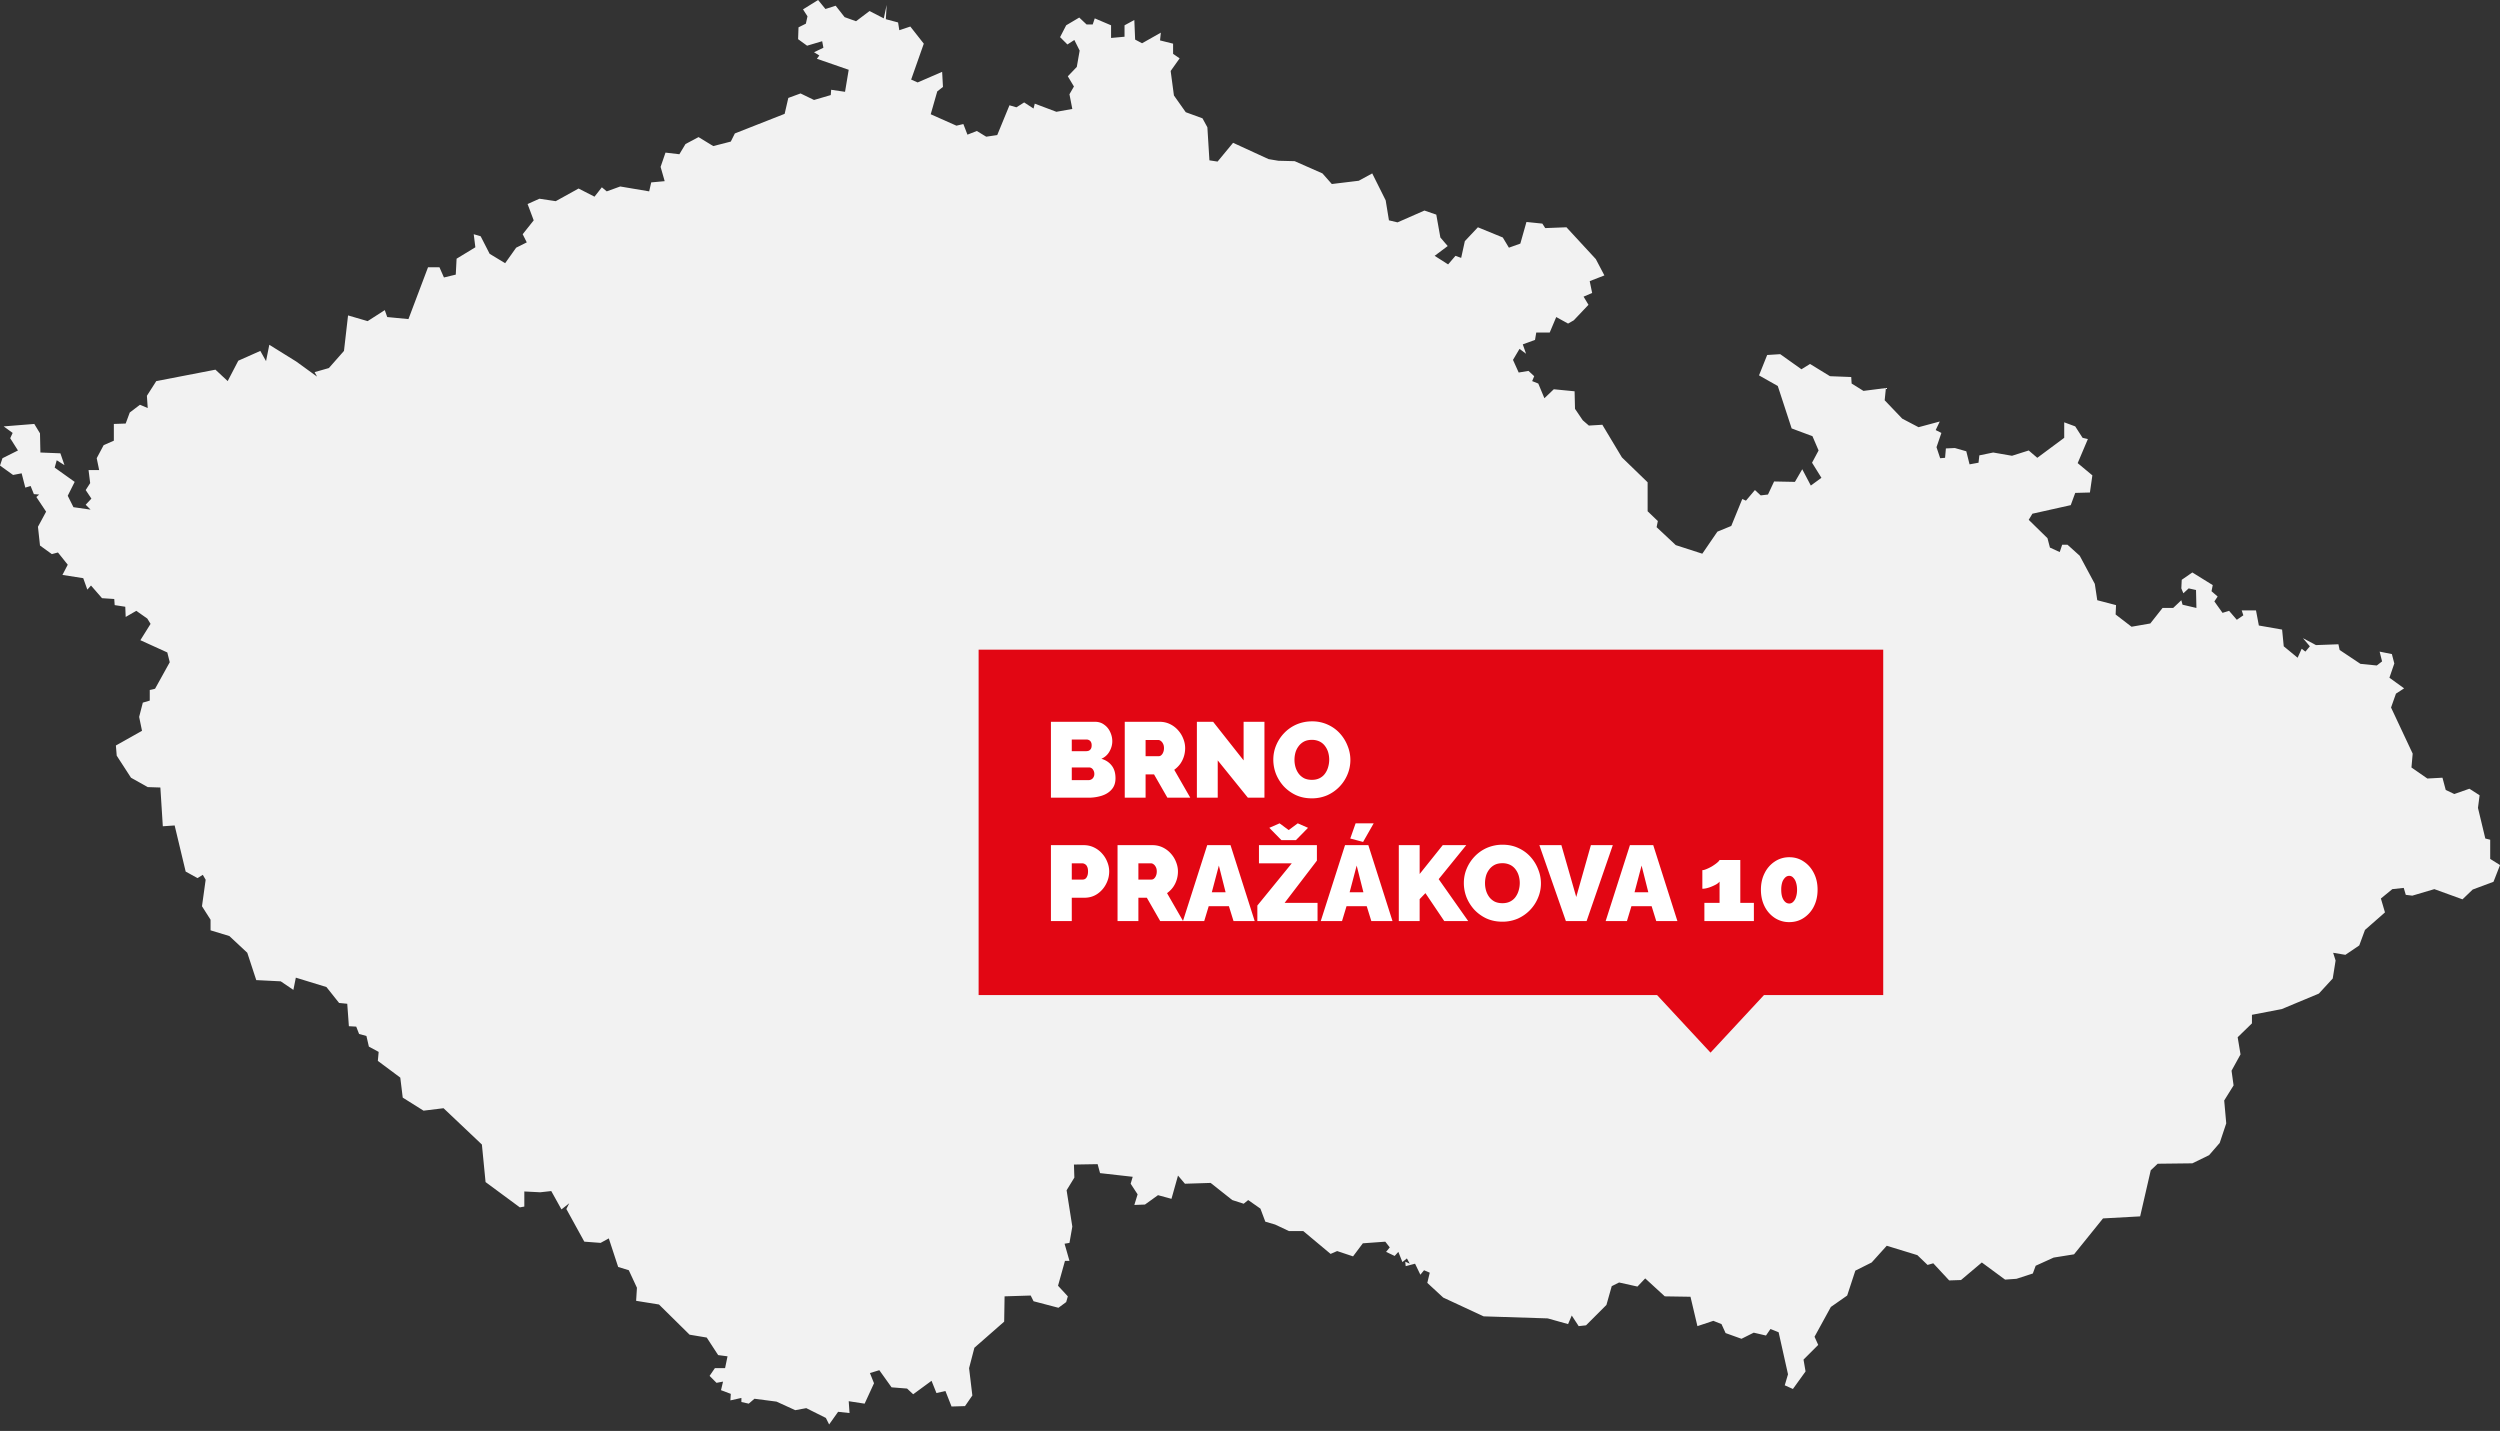
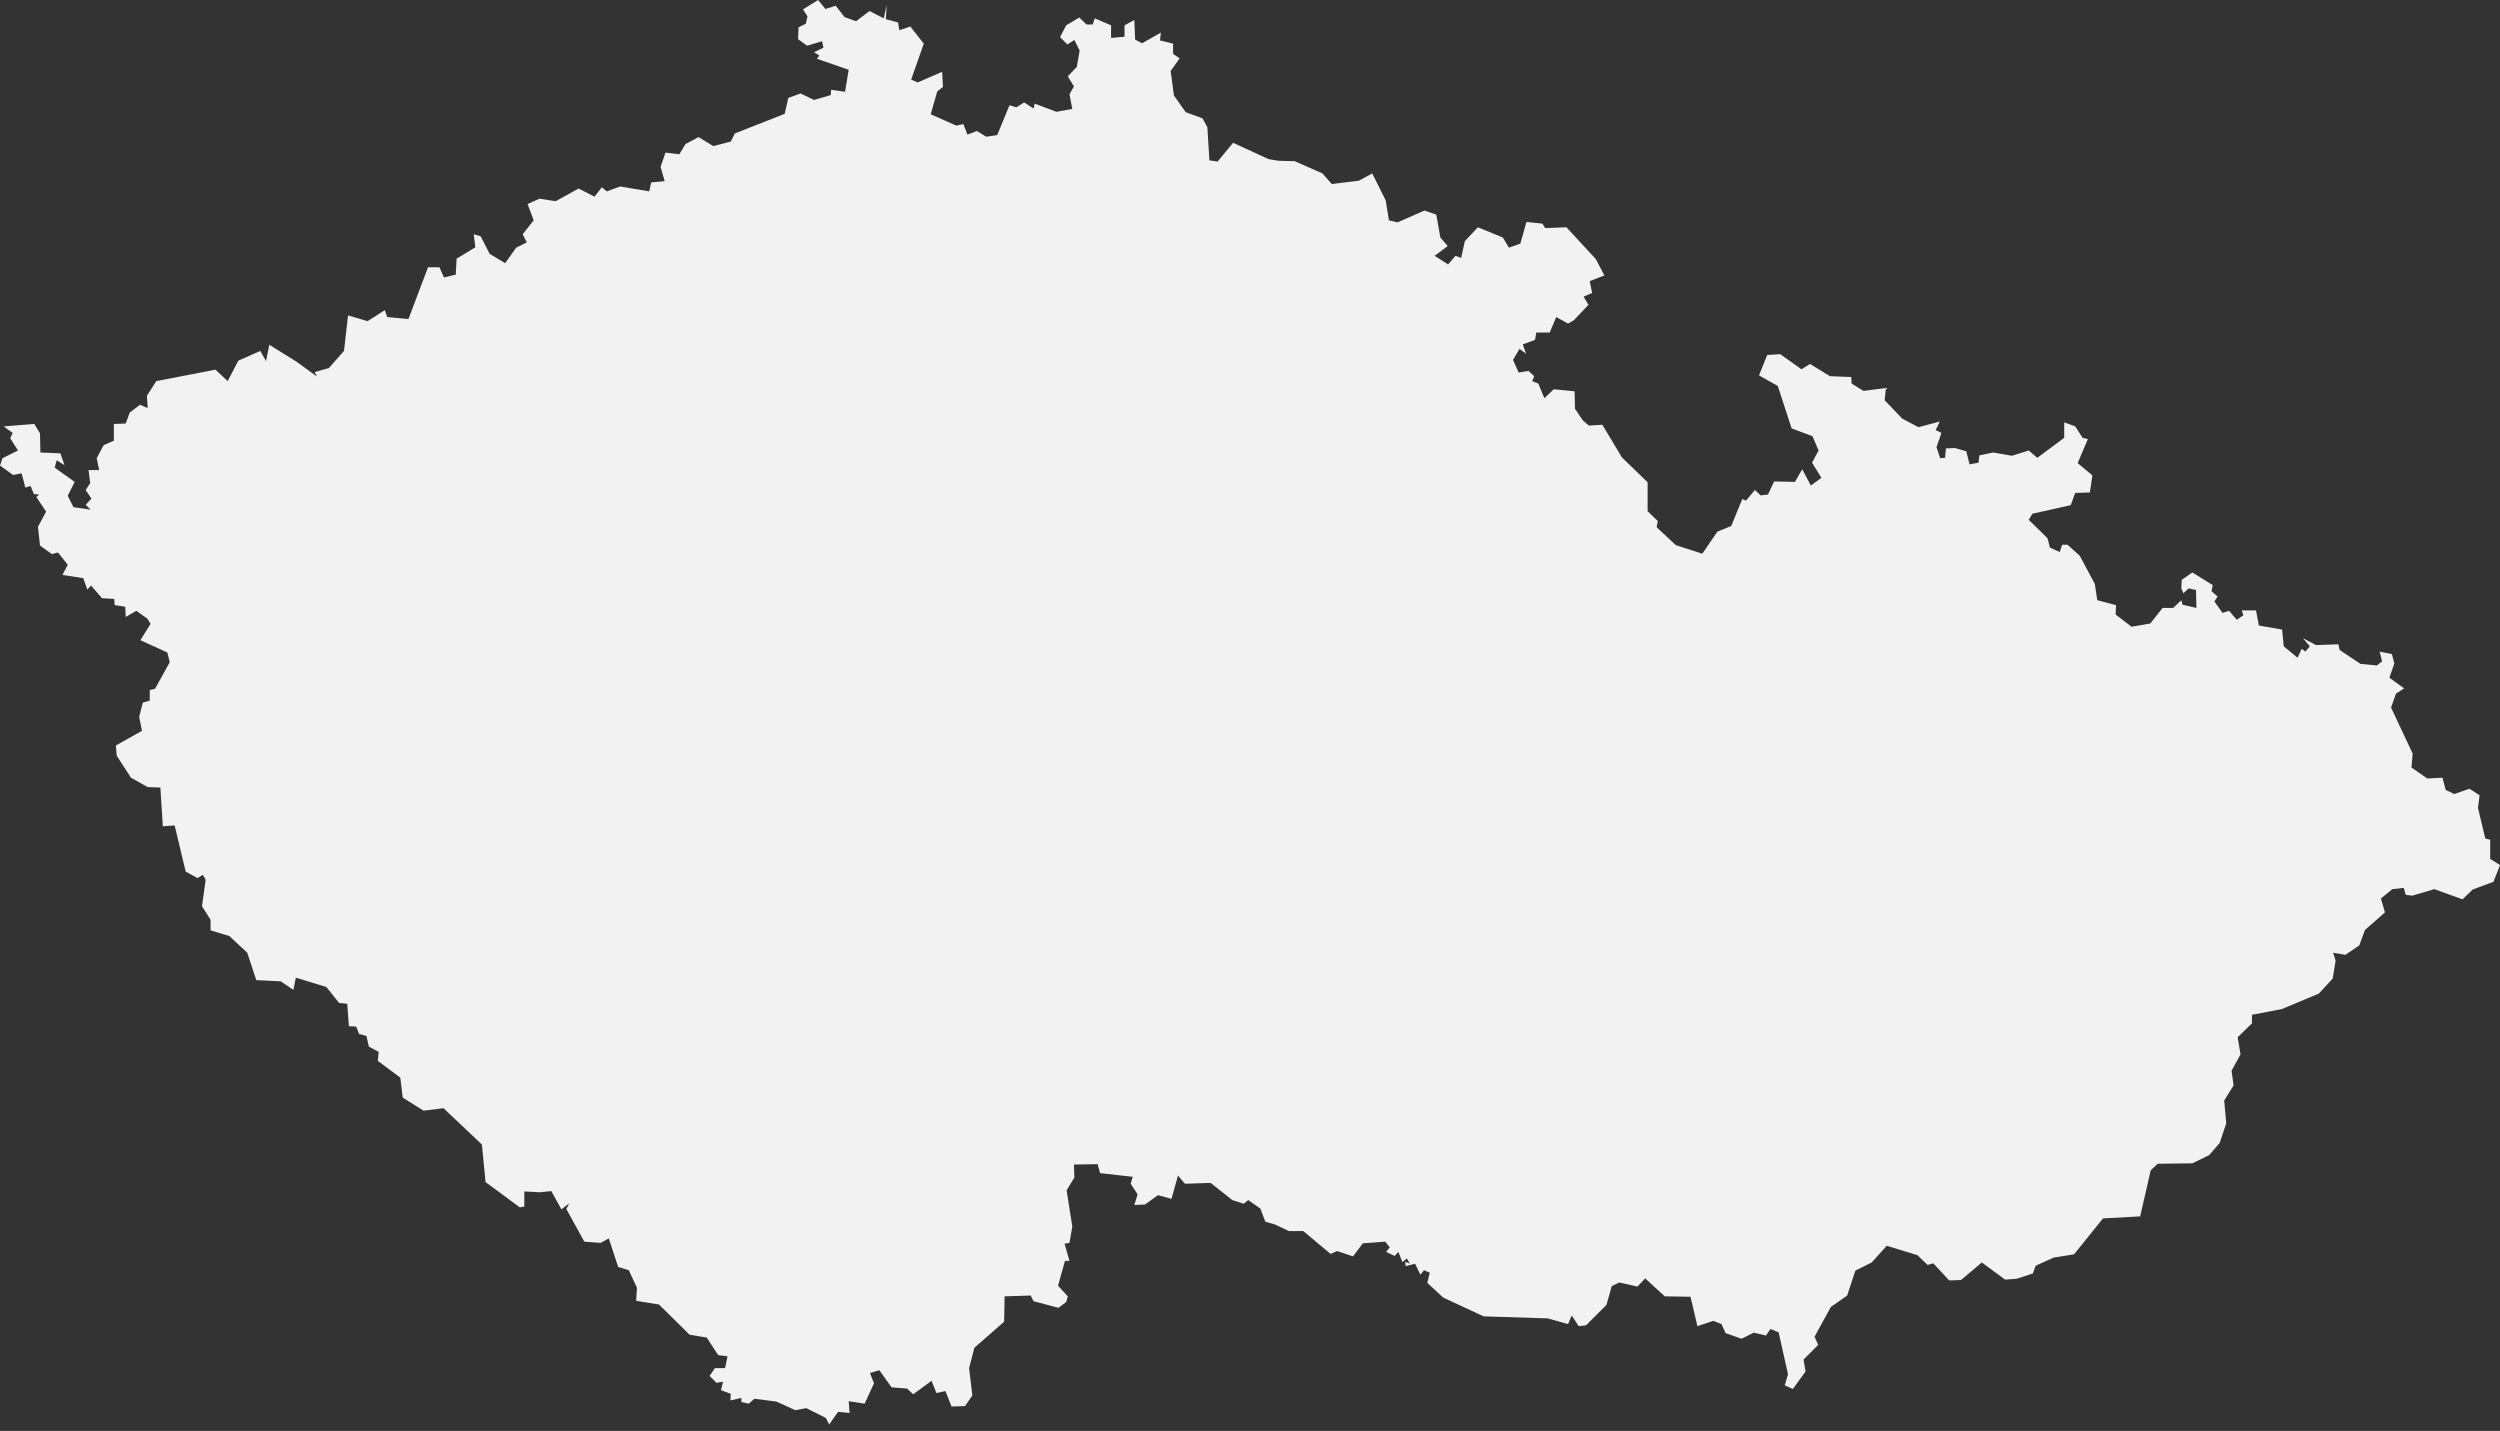
<svg xmlns="http://www.w3.org/2000/svg" fill="none" viewBox="0 0 304 174">
  <rect x="0" y="0" width="304" height="174" fill="#333333" stroke="none" />
  <g clip-path="url(#a)">
    <path fill="#F2F2F2" d="M302.809 104.443v-2.332l-.595-.149-.893-3.721.198-1.538-1.24-.794-1.836.645-1.042-.497-.397-1.488-1.836.1-1.935-1.34.149-1.687-2.63-5.607.596-1.687.992-.645-1.786-1.29.595-1.737-.297-1.14-1.489-.299.298 1.191-.645.496-1.985-.198-2.53-1.687-.149-.695-2.729.1-1.588-.844.844.993-.546.644-.447-.347-.496 1.092-1.687-1.39-.198-2.034-2.828-.496-.348-1.836h-1.736l.198.596-.794.545-.942-1.091-.794.248-.993-1.39.397-.595-.744-.645.149-.744-2.481-1.538-1.29.893-.049 1.042.248.595.645-.595.893.198.049 2.183-1.687-.396-.148-.546-.993.942h-1.29l-1.488 1.886-2.283.397-1.935-1.489.05-1.14-2.282-.596-.298-1.985-1.836-3.423-1.488-1.34h-.645l-.298.893-1.191-.546-.298-1.14-2.282-2.234.447-.744 4.663-1.042.546-1.488 1.786-.05.298-2.084-1.786-1.488 1.24-2.928-.645-.149-.893-1.389-1.339-.496v1.885l-3.275 2.432-1.042-.893-2.034.645-2.283-.397-1.687.347-.099.893-1.091.199-.397-1.588-1.39-.397-1.091.05-.099 1.14-.596.05-.446-1.34.595-1.736-.695-.347.497-1.042-2.58.694-1.985-1.041-2.134-2.233.149-1.489-2.729.348-1.439-.894-.049-.793-2.58-.1-2.431-1.488-1.042.645-2.58-1.836-1.588.1-.992 2.48 2.282 1.29 1.687 5.16 2.53.943.745 1.737-.794 1.488 1.141 1.836-1.29.943-1.042-1.985-.893 1.538-2.531-.05-.744 1.588-.843.1h-.05l-.695-.646-1.091 1.29-.447-.198-1.339 3.275-1.687.694L207 67.33l-3.225-1.042-2.332-2.183.149-.745-1.241-1.19v-3.523l-3.126-3.027-2.381-3.97-1.638.1-.744-.645-.942-1.39-.05-2.133-2.531-.248-1.141 1.092-.744-1.787-.744-.297.248-.596-.695-.645-1.191.199-.694-1.538.794-1.34.794.596-.397-1.142 1.488-.545.149-.894h1.637l.794-1.885 1.439.794.695-.397 1.786-1.886-.596-.992 1.042-.446-.297-1.44 1.786-.694-1.042-1.985-3.572-3.87-2.58.1-.348-.546-1.935-.199-.744 2.63-1.389.496-.745-1.24-3.026-1.24-1.588 1.686-.446 2.035-.695-.248-.893 1.041-1.638-1.042 1.588-1.19-.893-1.042-.496-2.779-1.439-.496-3.275 1.439-1.042-.248-.397-2.431-1.637-3.275-1.637.893-3.275.397-1.141-1.29-3.374-1.488-1.985-.05-1.19-.199-4.317-1.984-1.886 2.282-.992-.149-.248-4.019-.595-1.091-2.035-.744-1.438-2.035-.397-2.977 1.091-1.538-.794-.546V5.31l-1.587-.397.099-.943-2.283 1.29-.843-.446-.099-2.382-1.191.645v1.39l-1.637.148V3.076l-1.985-.843-.248.744h-.744l-.893-.843-1.588.942-.744 1.44.893.892.843-.546.645 1.29-.347 1.985-1.092 1.141.744 1.24-.545.943.347 1.787-1.935.347-2.63-.992-.149.595-1.141-.744-.942.595-.844-.248-1.488 3.622-1.34.199-1.141-.695-1.141.446-.497-1.29-.843.199-3.126-1.39.794-2.778.695-.546-.1-1.835-2.977 1.29-.793-.348 1.538-4.366-1.638-2.084-1.339.447-.149-.943-1.489-.397.1-1.737-.348 1.638-1.736-.893-1.638 1.24-1.389-.496-1.092-1.39-1.24.398L99.481 0l-1.836 1.141.546.844-.198.893-.894.446-.05 1.44 1.092.793 1.836-.546.149.794-1.141.546.645.397-.298.397 3.87 1.34-.446 2.679-1.687-.248-.05.645-2.034.595-1.638-.794-1.488.546-.447 1.935-6.053 2.382-.496.992-2.133.546-1.787-1.092-1.587.844-.745 1.24-1.687-.198-.595 1.736.496 1.737-1.637.149-.248 1.091-3.523-.595-1.637.595-.596-.496-.893 1.141-1.935-.992-2.778 1.538-1.985-.298-1.439.645.744 1.985-1.34 1.687.497.992-1.29.645-1.34 1.886-1.885-1.142-1.092-2.133-.843-.248.198 1.588-2.282 1.389-.1 1.935-1.438.347-.546-1.24h-1.39l-2.38 6.301-2.581-.248-.298-.843-2.084 1.34-2.381-.696-.496 4.317-1.836 2.084-1.737.496.298.546-2.53-1.836-3.275-2.034-.397 1.985-.695-1.24-2.679 1.19-1.29 2.48-1.488-1.389-7.195 1.39-1.141 1.786.1 1.489-.944-.398-1.24.943-.496 1.34-1.439.05v2.034l-1.24.546-.844 1.587.298 1.44h-1.29l.198 1.587-.546.843.695 1.042-.695.745.596.595-2.084-.298-.695-1.389.844-1.687-2.431-1.736.248-.894.942.596-.496-1.44-2.431-.098-.05-2.332-.694-1.142-3.721.298 1.091.794-.298.645.943 1.489-1.885.942-.298.893 1.588 1.142 1.042-.199.446 1.737.645-.199.397.992.645.05-.347.298 1.19 1.786-.992 1.836.248 2.282 1.44 1.042.744-.198 1.19 1.488-.645 1.24 2.53.397.497 1.39.447-.496 1.34 1.538 1.488.099.05.744 1.29.199.049 1.24 1.29-.744 1.34.943.396.645-1.24 1.984 3.275 1.489.297 1.19-1.786 3.226-.645.148v1.29l-.843.248-.447 1.737.348 1.687-3.176 1.786.1 1.24 1.736 2.68 2.034 1.141 1.538.05.298 4.713 1.439-.099 1.34 5.607 1.438.794.645-.397.348.595-.447 3.225 1.042 1.637v1.291l2.282.694 2.184 2.034 1.091 3.325 2.977.149 1.538 1.042.298-1.489 3.721 1.141 1.538 1.935.993.099.198 2.729.893.05.348.893.893.248.297 1.29 1.191.645-.1 1.092 2.73 2.034.297 2.431 2.53 1.588 2.432-.298 4.664 4.416.447 4.565 4.167 3.076.546-.099v-1.836l1.935.099 1.34-.149 1.24 2.233.943-.744-.347.695 2.183 3.969 1.984.149.993-.546 1.14 3.473 1.291.397.992 2.134-.099 1.587 2.779.447 3.72 3.671 2.085.348 1.389 2.133 1.141.149-.298 1.439h-1.24l-.645.943.843.843.794-.149-.248 1.042 1.191.447-.05.794 1.34-.298v.496l.893.199.695-.596 2.68.348 2.281 1.041 1.34-.248 2.382 1.191.397.794 1.091-1.538 1.389.149-.099-1.439 1.935.298 1.141-2.481-.496-1.241 1.141-.347 1.489 2.084 1.885.149.745.694 2.232-1.637.596 1.489 1.091-.249.745 1.886 1.637-.05.893-1.29-.397-3.324.645-2.481 3.622-3.175.05-3.077 3.175-.099.347.695 3.027.794.943-.695.198-.695-1.191-1.29.844-3.026h.546l-.596-2.084.596-.099.347-1.985-.695-4.416.943-1.538-.05-1.588 2.878-.049.298 1.091 3.969.447-.248.843.844 1.29-.397 1.29 1.29-.049 1.587-1.141 1.638.446.794-2.828.843.992 3.126-.099 2.63 2.084 1.389.447.546-.447 1.488 1.042.596 1.588 1.19.347 1.687.794h1.737l3.324 2.778.794-.347 1.935.645 1.191-1.588 2.729-.198.546.694-.447.546 1.042.496.447-.496.496 1.241.546-.447.347.645-.546-.248.05.546 1.141-.298.645 1.34.446-.546.695.298-.298 1.24 1.935 1.786 4.912 2.283 7.79.248 2.481.694.447-1.042.843 1.29.893-.099 2.481-2.481.645-2.282.893-.446 2.233.496.943-.993 2.381 2.183 3.126.05.843 3.572 1.935-.645.993.397.496 1.092 1.935.695 1.488-.745 1.489.348.546-.794.992.397 1.141 5.11-.397 1.34.993.446 1.538-2.133-.248-1.439 1.786-1.786-.447-.993 1.985-3.622 1.985-1.389.992-3.026 1.985-.993 1.835-2.034 3.722 1.141 1.24 1.191.695-.198 1.935 2.083 1.439-.049 2.53-2.134 2.828 2.084 1.389-.099 1.985-.645.347-.943 2.184-.992 2.48-.397 3.523-4.366 4.515-.248 1.29-5.607.844-.794 4.217-.05 2.034-.992 1.29-1.488.794-2.382-.248-2.778 1.141-1.836-.248-1.786 1.092-1.985-.347-2.084 1.736-1.687v-1.042l3.622-.695 4.515-1.885 1.687-1.836.348-2.183-.298-.943 1.488.248 1.687-1.141.695-1.885 2.431-2.134-.496-1.687 1.389-1.141 1.389-.149.249.844.793.099 2.68-.794 3.423 1.241 1.241-1.191 2.53-.943.794-2.034-1.191-.744z" />
-     <path fill="#E20613" d="M119 79h110v42h-14.5l-6.5 7-6.5-7H119V79z" />
-     <path fill="#fff" d="M135.645 94.634c0 .555-.152 1.005-.455 1.352-.295.347-.693.602-1.196.767a5.32 5.32 0 01-1.664.247h-4.537v-9.23h5.356c.433 0 .806.117 1.118.351.321.225.563.52.728.884.173.364.26.741.26 1.131 0 .425-.113.836-.338 1.235a2.041 2.041 0 01-.988.897c.529.156.945.429 1.248.819.312.39.468.906.468 1.547zm-2.574-.52c0-.156-.03-.29-.091-.403a.673.673 0 00-.221-.286.559.559 0 00-.338-.104h-2.093v1.547h2.002c.139 0 .264-.03.377-.091a.627.627 0 00.26-.26.757.757 0 00.104-.403zm-2.743-4.186v1.417h1.729c.113 0 .221-.017.325-.052.104-.043.191-.117.26-.221s.104-.251.104-.442c0-.173-.03-.308-.091-.403a.457.457 0 00-.221-.221.57.57 0 00-.299-.078h-1.807zM136.769 97v-9.23h4.238c.45 0 .866.091 1.248.273.381.182.71.429.988.741.277.303.489.646.637 1.027.156.381.234.767.234 1.157 0 .355-.052.698-.156 1.027-.104.33-.256.633-.455.91a3.24 3.24 0 01-.715.702l1.95 3.393h-2.782l-1.625-2.834h-1.027V97h-2.535zm2.535-5.044h1.599a.468.468 0 00.299-.117.845.845 0 00.234-.338c.069-.147.104-.325.104-.533 0-.217-.039-.394-.117-.533a.838.838 0 00-.273-.338.519.519 0 00-.312-.117h-1.534v1.976zm8.772.507V97h-2.535v-9.23h1.976l3.705 4.693V87.77h2.535V97h-2.015l-3.666-4.537zm11.426 4.615c-.702 0-1.339-.13-1.911-.39a4.836 4.836 0 01-1.482-1.066 5.072 5.072 0 01-.949-1.508 4.806 4.806 0 01-.325-1.742c0-.615.117-1.2.351-1.755a4.836 4.836 0 01.975-1.482 4.631 4.631 0 011.495-1.04 4.724 4.724 0 011.898-.377 4.44 4.44 0 011.911.403c.572.26 1.061.615 1.469 1.066.407.45.719.958.936 1.521a4.526 4.526 0 01-.013 3.458 4.763 4.763 0 01-2.457 2.535 4.67 4.67 0 01-1.898.377zm-2.093-4.68c0 .312.043.615.13.91.086.286.216.546.39.78.173.225.39.407.65.546.268.13.585.195.949.195s.68-.07.949-.208c.268-.139.485-.325.65-.559.173-.243.299-.507.377-.793a3.188 3.188 0 000-1.794 2.388 2.388 0 00-.39-.767 1.782 1.782 0 00-.663-.546 2.127 2.127 0 00-.936-.195c-.364 0-.681.07-.949.208-.26.139-.477.325-.65.559a2.33 2.33 0 00-.39.78 3.34 3.34 0 00-.117.884zM127.793 112v-9.23h3.978c.451 0 .867.091 1.248.273.381.182.711.429.988.741.277.303.49.646.637 1.027.156.381.234.767.234 1.157 0 .546-.13 1.062-.39 1.547a3.215 3.215 0 01-1.066 1.196c-.451.303-.979.455-1.586.455h-1.508V112h-2.535zm2.535-5.044h1.339c.104 0 .204-.03.299-.091s.173-.165.234-.312c.069-.147.104-.342.104-.585 0-.26-.039-.459-.117-.598a.581.581 0 00-.273-.299.611.611 0 00-.312-.091h-1.274v1.976zm5.565 5.044v-9.23h4.238c.45 0 .866.091 1.248.273.381.182.71.429.988.741.277.303.489.646.637 1.027.156.381.234.767.234 1.157 0 .355-.052.698-.156 1.027a3.208 3.208 0 01-.455.91 3.24 3.24 0 01-.715.702l1.95 3.393h-2.782l-1.625-2.834h-1.027V112h-2.535zm2.535-5.044h1.599a.468.468 0 00.299-.117.847.847 0 00.234-.338c.069-.147.104-.325.104-.533 0-.217-.039-.394-.117-.533a.84.84 0 00-.273-.338.519.519 0 00-.312-.117h-1.534v1.976zm8.369-4.186h2.834l2.938 9.23h-2.574l-.559-1.807h-2.457l-.546 1.807h-2.587l2.951-9.23zm2.236 5.733l-.819-3.25-.858 3.25h1.677zm3.861 1.612l4.186-5.135h-3.991v-2.21h7.046v1.885l-3.926 5.135h4.004V112h-7.319v-1.885zm2.704-9.997l1.105.819 1.105-.819 1.248.546-1.469 1.495h-1.768l-1.469-1.495 1.248-.546zm7.957 2.652h2.834l2.938 9.23h-2.574l-.559-1.807h-2.457l-.546 1.807h-2.587l2.951-9.23zm2.236 5.733l-.819-3.25-.858 3.25h1.677zm-.039-6.123l-1.56-.416.65-1.846h2.197l-1.287 2.262zm4.342 9.62v-9.23h2.535v3.51l2.808-3.51h2.86l-3.354 4.134 3.588 5.096h-2.912l-2.288-3.393-.702.728V112h-2.535zm12.577.078c-.702 0-1.339-.13-1.911-.39a4.84 4.84 0 01-1.482-1.066 5.072 5.072 0 01-.949-1.508 4.805 4.805 0 01-.325-1.742c0-.615.117-1.2.351-1.755a4.829 4.829 0 01.975-1.482 4.627 4.627 0 011.495-1.04 4.729 4.729 0 011.898-.377c.702 0 1.339.134 1.911.403.572.26 1.061.615 1.469 1.066.407.451.719.958.936 1.521.225.555.338 1.127.338 1.716 0 .607-.117 1.187-.351 1.742a4.709 4.709 0 01-.975 1.495c-.416.433-.91.78-1.482 1.04a4.674 4.674 0 01-1.898.377zm-2.093-4.68c0 .312.043.615.13.91.086.286.216.546.39.78.173.225.39.407.65.546.268.13.585.195.949.195s.68-.069.949-.208c.268-.139.485-.325.65-.559.173-.243.299-.507.377-.793a3.19 3.19 0 00.13-.897c0-.312-.044-.611-.13-.897a2.385 2.385 0 00-.39-.767 1.782 1.782 0 00-.663-.546 2.127 2.127 0 00-.936-.195c-.364 0-.681.069-.949.208-.26.139-.477.325-.65.559a2.324 2.324 0 00-.39.78 3.346 3.346 0 00-.117.884zm9.286-4.628l1.807 6.305 1.781-6.305h2.665l-3.185 9.23h-2.522l-3.224-9.23h2.678zm8.336 0h2.834l2.938 9.23h-2.574l-.559-1.807h-2.457l-.546 1.807h-2.587l2.951-9.23zm2.236 5.733l-.819-3.25-.858 3.25h1.677zm12.836 1.287V112h-6.019v-2.21h1.846v-2.587c-.078.104-.2.208-.364.312a4.947 4.947 0 01-.559.273c-.2.087-.403.156-.611.208a2.336 2.336 0 01-.559.078v-2.262c.121 0 .286-.043.494-.13.216-.087.437-.195.663-.325.225-.139.424-.277.598-.416.173-.139.286-.26.338-.364h2.522v5.213h1.651zm7.746-1.599c0 .763-.152 1.443-.455 2.041a3.567 3.567 0 01-1.235 1.391c-.511.338-1.096.507-1.755.507a3.15 3.15 0 01-1.755-.507 3.567 3.567 0 01-1.235-1.391c-.303-.598-.455-1.278-.455-2.041 0-.763.152-1.439.455-2.028a3.544 3.544 0 011.235-1.404 3.111 3.111 0 011.768-.52c.65 0 1.231.173 1.742.52.52.338.932.806 1.235 1.404.303.589.455 1.265.455 2.028zm-2.496 0c0-.338-.043-.633-.13-.884a1.33 1.33 0 00-.338-.585.644.644 0 00-.481-.221.698.698 0 00-.507.221 1.436 1.436 0 00-.351.585 2.991 2.991 0 00-.117.884c0 .338.039.633.117.884.087.251.204.446.351.585a.716.716 0 00.507.208.66.66 0 00.481-.208 1.33 1.33 0 00.338-.585c.087-.251.13-.546.13-.884z" />
  </g>
  <defs>
    <clipPath id="a">
      <path fill="#fff" d="M0 0h304v174H0z" />
    </clipPath>
  </defs>
</svg>